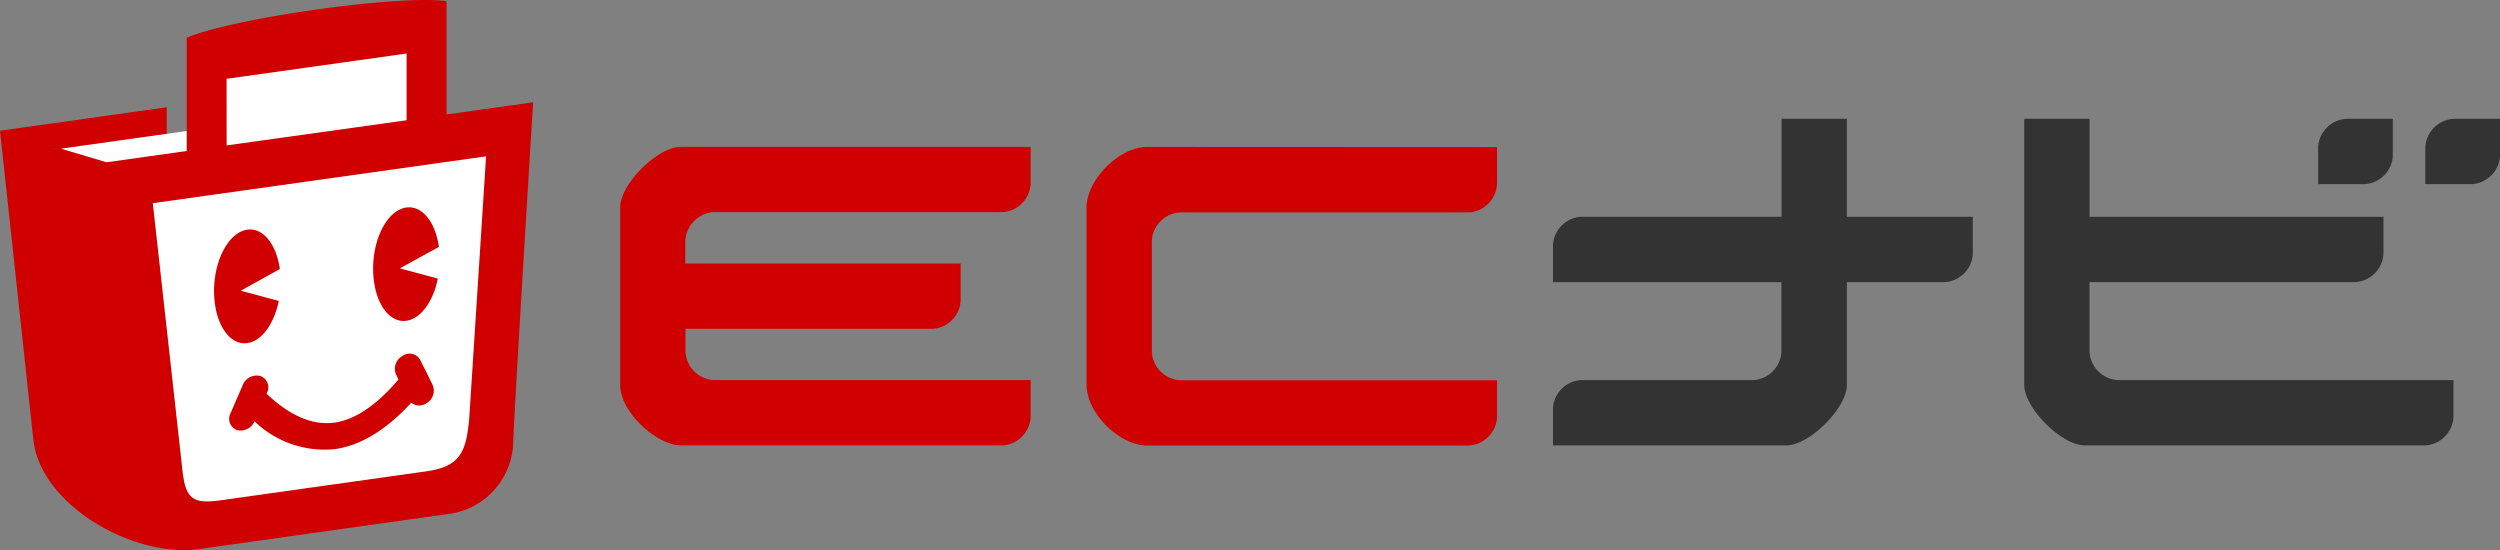
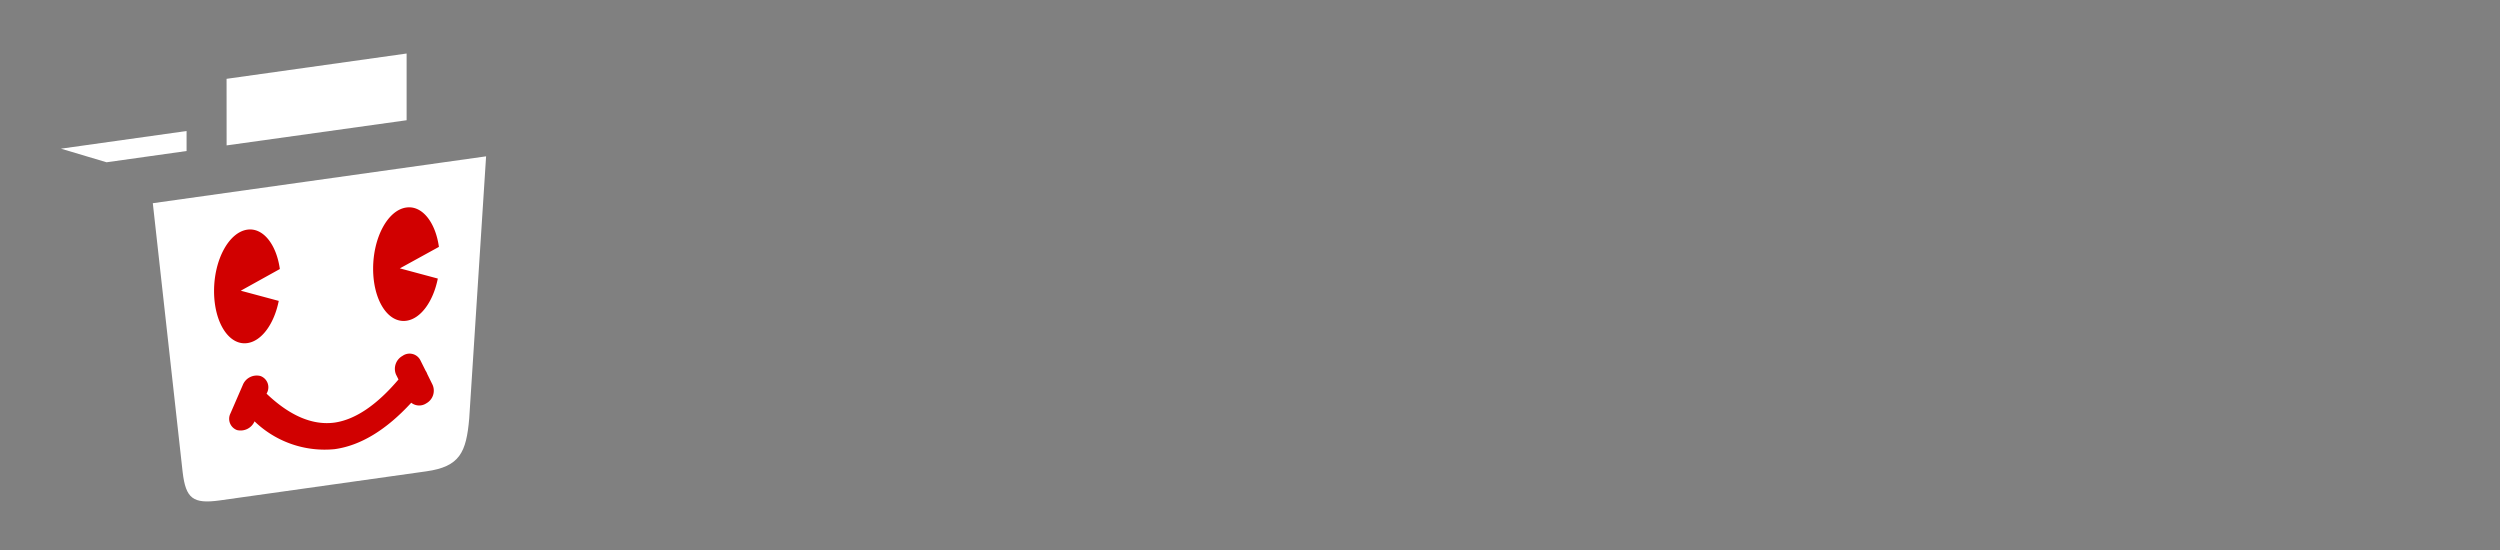
<svg xmlns="http://www.w3.org/2000/svg" width="220.584" height="48.534" viewBox="0 0 220.584 48.534">
  <rect x="0" y="0" width="220.584" height="48.534" fill="#808080" stroke="none" />
  <g id="logo_ecnavi" transform="translate(0 -0.395)">
-     <path id="パス_3262" data-name="パス 3262" d="M133.967,22.407h-8.644v9.058c0,2.054-3.295,5.349-5.349,5.349H99.39V33.519a2.643,2.643,0,0,1,2.468-2.468h15.234a2.641,2.641,0,0,0,2.454-2.468V22.407H99.39V19.112a2.643,2.643,0,0,1,2.468-2.468h17.7V8h5.763v8.644h11.112v3.295A2.643,2.643,0,0,1,133.967,22.407ZM149.2,31.051a2.654,2.654,0,0,1-2.468-2.468V22.407H170.2a2.654,2.654,0,0,0,2.468-2.468V16.644H146.733V8H140.97V31.465c0,2.054,3.295,5.349,5.349,5.349h30.055a2.654,2.654,0,0,0,2.468-2.468V31.051ZM169.37,8a2.654,2.654,0,0,0-2.468,2.468v3.295h4.122a2.654,2.654,0,0,0,2.468-2.468V8Zm9.458,0a2.665,2.665,0,0,0-2.468,2.468v3.295h4.122a2.654,2.654,0,0,0,2.468-2.468V8Z" transform="translate(37.634 2.88)" fill="#333" />
-     <path id="パス_3263" data-name="パス 3263" d="M60.468,21.592v2.054H84.759v3.295a2.643,2.643,0,0,1-2.468,2.468H60.481v2.054a2.654,2.654,0,0,0,2.468,2.468H90.936v3.295a2.654,2.654,0,0,1-2.468,2.468h-28.4c-2.054,0-5.349-2.881-5.349-5.349V18.7c0-2.054,3.295-5.349,5.349-5.349H90.936v3.295a2.654,2.654,0,0,1-2.468,2.468H62.949A2.68,2.68,0,0,0,60.468,21.592Zm40.753-8.231c-2.468,0-5.349,2.881-5.349,5.349V34.358c0,2.468,2.881,5.349,5.349,5.349h28.4a2.654,2.654,0,0,0,2.468-2.468V33.945H104.1a2.654,2.654,0,0,1-2.468-2.468V21.606a2.654,2.654,0,0,1,2.468-2.468h25.519a2.654,2.654,0,0,0,2.468-2.468V13.375S103.688,13.361,101.221,13.361ZM39.4,10.494V.5C35.28-.094,20.583,1.974,16.475,3.725v10L14.71,12.2V9.859L0,11.927,2.937,39.142c.593,5.8,8.823,10.519,14.7,9.692,4.37-.62,15.193-2.137,21.741-3.061a6.582,6.582,0,0,0,5.9-6.107c0-1.778,1.765-30.248,1.765-30.248Z" fill="#d10000" />
    <path id="パス_3264" data-name="パス 3264" d="M18.514,6.053,34.4,3.82V9.707l-15.882,2.22ZM3.9,12.216l4.026,1.2,7.059-.993V10.658ZM14.64,40.768c.276,2.316.91,2.812,3.281,2.482,5.4-.758,16.461-2.316,18.212-2.564,2.964-.414,3.529-1.668,3.791-4.66l1.489-23.134L12.006,17.027Z" transform="translate(1.477 1.297)" fill="#fff" />
    <path id="パス_3265" data-name="パス 3265" d="M32.422,30.963a1.13,1.13,0,0,1-1.324-.055c-2.206,2.4-4.467,3.778-6.755,4.095a8.908,8.908,0,0,1-7.072-2.454,1.341,1.341,0,0,1-1.544.772,1.057,1.057,0,0,1-.579-1.475l1.089-2.509a1.322,1.322,0,0,1,1.558-.786,1.057,1.057,0,0,1,.579,1.475l-.041.083c2.054,1.958,4.067,2.812,6,2.551,1.82-.262,3.722-1.544,5.639-3.805l-.221-.441a1.306,1.306,0,0,1,.579-1.641,1.067,1.067,0,0,1,1.558.358l.483.965a1.033,1.033,0,0,1,.138.276l.469.951A1.279,1.279,0,0,1,32.422,30.963Zm-16.365-9.94,3.35.9c-.4,2-1.489,3.543-2.771,3.722-1.627.234-2.937-1.82-2.937-4.591s1.31-5.184,2.937-5.418c1.392-.193,2.564,1.3,2.868,3.474Zm14.035-1.971,3.35.9c-.4,2-1.489,3.543-2.771,3.722-1.627.234-2.937-1.82-2.937-4.591s1.31-5.184,2.937-5.4c1.392-.193,2.564,1.3,2.868,3.474Z" transform="translate(5.188 5.022)" fill="#d10000" />
  </g>
</svg>